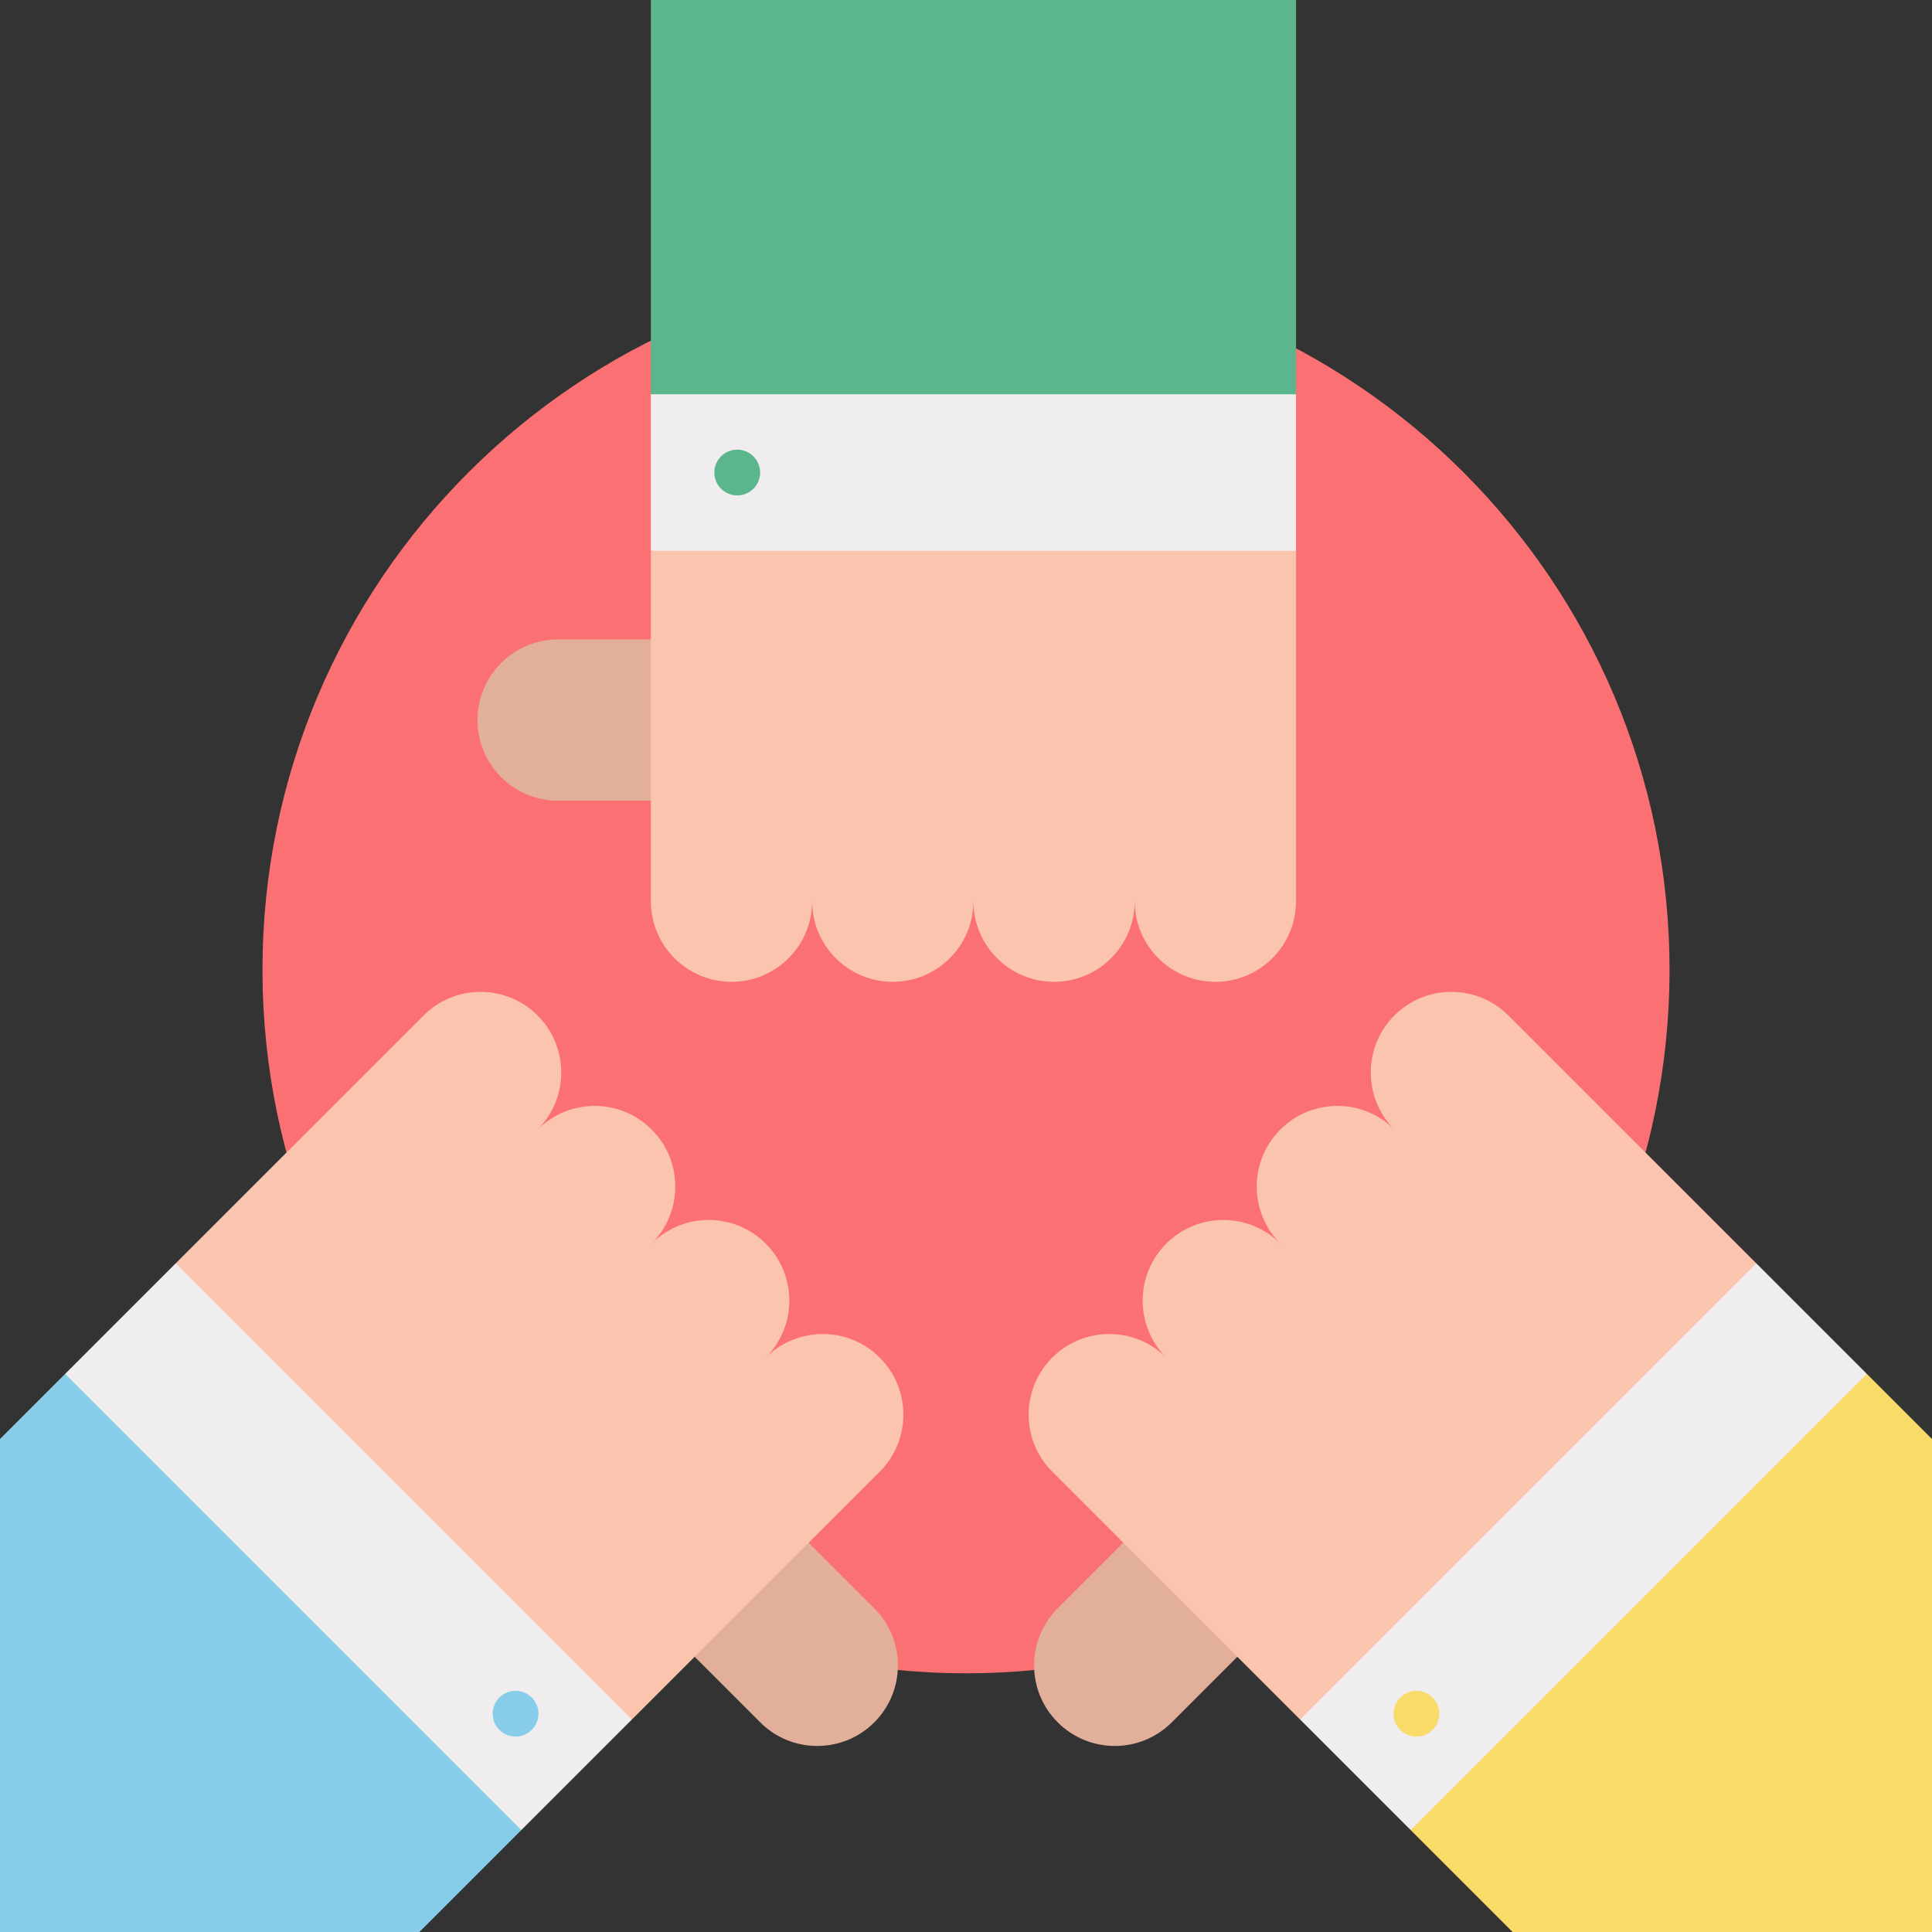
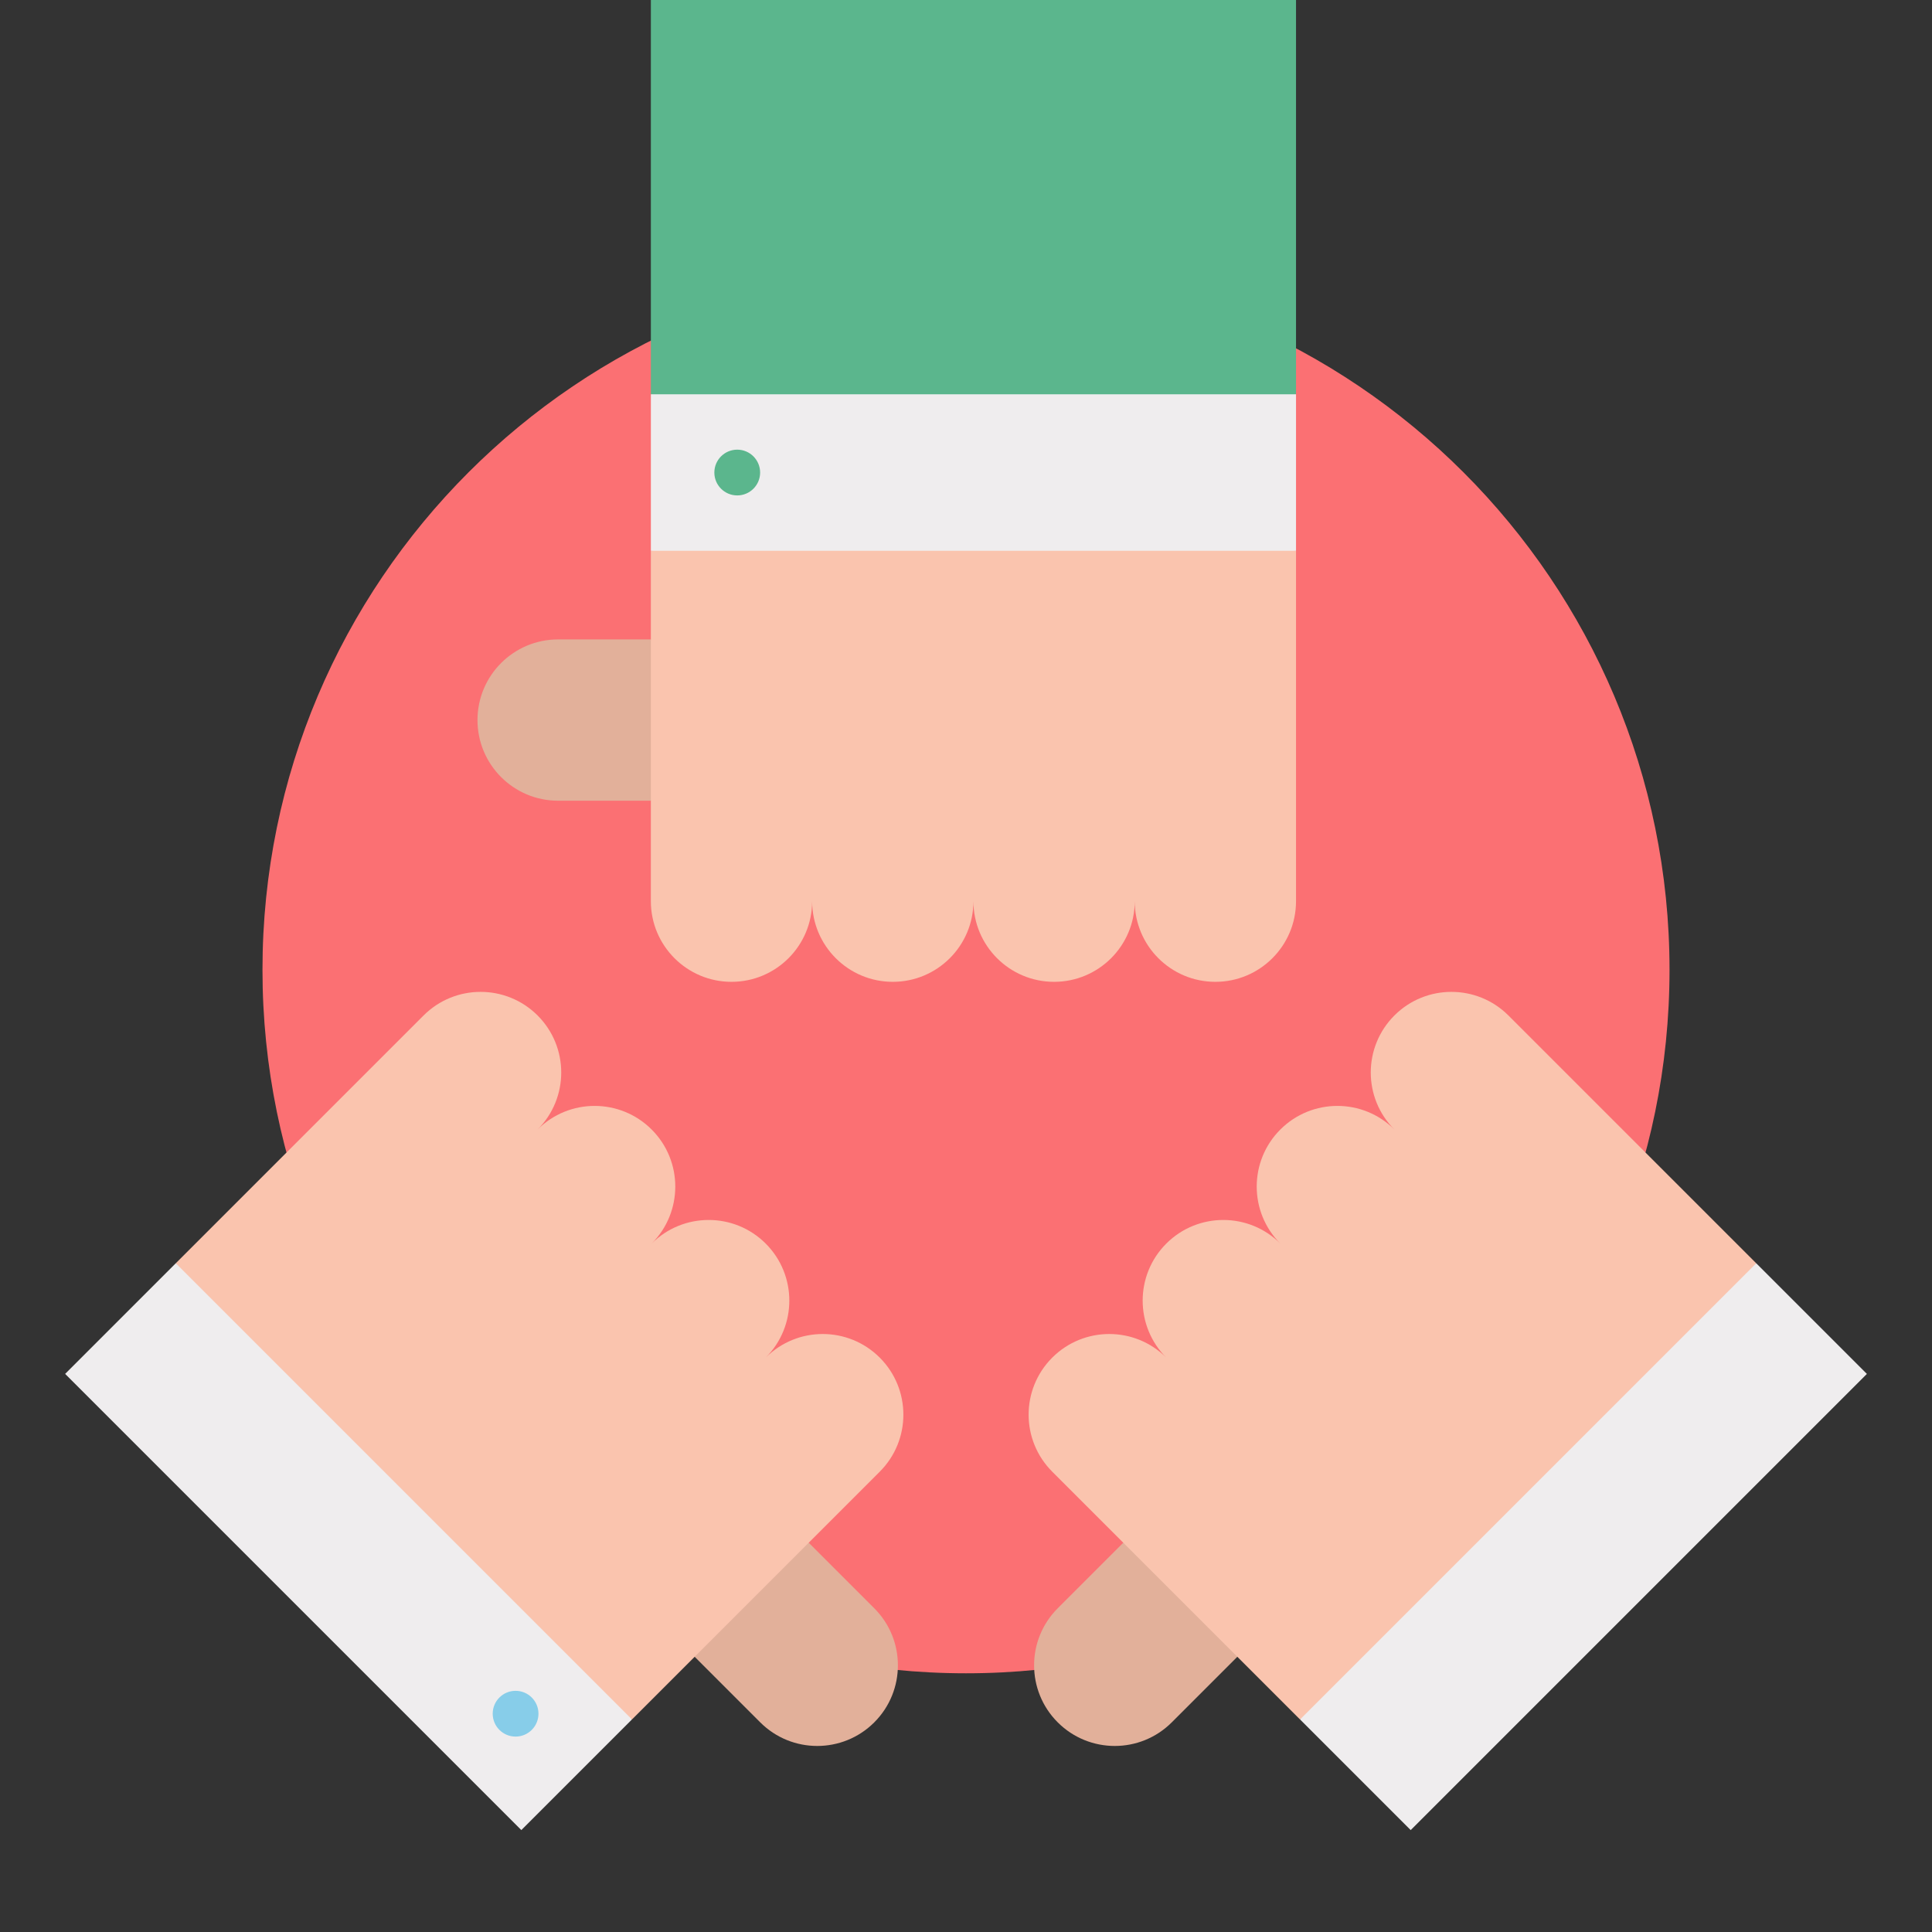
<svg xmlns="http://www.w3.org/2000/svg" height="512pt" viewBox="0 0 512 512" width="512pt">
  <rect x="0" y="0" width="512" height="512" fill="#333333" stroke="none" />
  <path d="m442.441 257c0 102.969-83.473 186.441-186.441 186.441s-186.441-83.473-186.441-186.441 83.473-186.441 186.441-186.441 186.441 83.473 186.441 186.441zm0 0" fill="#fb7073" />
  <path d="m172.488 104.492v-104.492h170.973v104.492l-85.488 20.738zm0 0" fill="#5bb68d" />
  <g fill="#e2b09a">
    <path d="m147.91 169.453c-11.801 0-21.371 9.566-21.371 21.375 0 11.801 9.57 21.371 21.371 21.371h24.578l12.129-21.375-12.129-21.371zm0 0" />
    <path d="m201.469 456.441c8.344 8.344 21.879 8.344 30.227-.004 8.344-8.344 8.344-21.879 0-30.223l-17.379-17.379-23.691 6.539-6.535 23.688zm0 0" />
    <path d="m310.531 456.441c-8.344 8.344-21.875 8.344-30.227-.004-8.344-8.344-8.344-21.879 0-30.223l17.379-17.379 23.691 6.539 6.535 23.688zm0 0" />
  </g>
  <path d="m236.605 260.195c-11.809 0-21.379-9.57-21.379-21.371 0 11.801-9.562 21.371-21.371 21.371-11.797 0-21.371-9.57-21.371-21.371v-92.859l85.488-20.738 85.488 20.738v92.859c0 11.801-9.57 21.371-21.371 21.371-11.809 0-21.371-9.57-21.371-21.371 0 11.801-9.57 21.371-21.375 21.371-11.801 0-21.371-9.57-21.371-21.371 0 11.801-9.57 21.371-21.367 21.371zm0 0" fill="#fac4ae" />
  <path d="m202.918 329.559c8.348 8.352 8.348 21.883.004 30.227 8.344-8.344 21.871-8.348 30.223 0 8.344 8.344 8.344 21.879 0 30.223l-65.664 65.664-75.109-45.785-45.785-75.113 65.664-65.664c8.344-8.34 21.875-8.34 30.219 0 8.352 8.352 8.344 21.879 0 30.223 8.344-8.344 21.879-8.344 30.227.004 8.344 8.344 8.344 21.879 0 30.223 8.344-8.344 21.879-8.344 30.223 0zm0 0" fill="#fac4ae" />
-   <path d="m0 381.359v130.641h111.152l27.004-27.004-45.785-75.109-75.113-45.789zm0 0" fill="#87cde9" />
  <path d="m309.082 329.559c-8.348 8.352-8.348 21.883-.004 30.227-8.344-8.344-21.871-8.348-30.223 0-8.344 8.344-8.344 21.879 0 30.223l65.664 65.664 75.109-45.785 45.785-75.113-65.664-65.664c-8.344-8.34-21.875-8.34-30.219 0-8.352 8.352-8.344 21.879 0 30.223-8.344-8.344-21.879-8.344-30.227.004-8.344 8.344-8.344 21.879 0 30.223-8.344-8.344-21.879-8.344-30.223 0zm0 0" fill="#fac4ae" />
-   <path d="m512 381.359v130.641h-111.152l-27.004-27.004 45.785-75.109 75.113-45.789zm0 0" fill="#f9db69" />
  <path d="m172.488 104.492h170.973v41.473h-170.973zm0 0" fill="#efedee" />
  <path d="m201.441 125.23c0 3.348-2.719 6.062-6.066 6.062s-6.066-2.715-6.066-6.062c0-3.352 2.719-6.066 6.066-6.066s6.066 2.715 6.066 6.066zm0 0" fill="#5bb68d" />
  <path d="m46.586 334.77 120.895 120.898-29.324 29.324-120.895-120.895zm0 0" fill="#efedee" />
  <path d="m142.699 454.148c0 3.352-2.715 6.066-6.066 6.066-3.348 0-6.062-2.715-6.062-6.066 0-3.348 2.715-6.062 6.062-6.062 3.352 0 6.066 2.715 6.066 6.062zm0 0" fill="#87cde9" />
  <path d="m494.746 364.102-120.895 120.895-29.324-29.324 120.895-120.898zm0 0" fill="#efedee" />
-   <path d="m381.43 454.148c0 3.352-2.715 6.066-6.062 6.066-3.352 0-6.066-2.715-6.066-6.066 0-3.348 2.715-6.062 6.066-6.062 3.348 0 6.062 2.715 6.062 6.062zm0 0" fill="#f9db69" />
</svg>